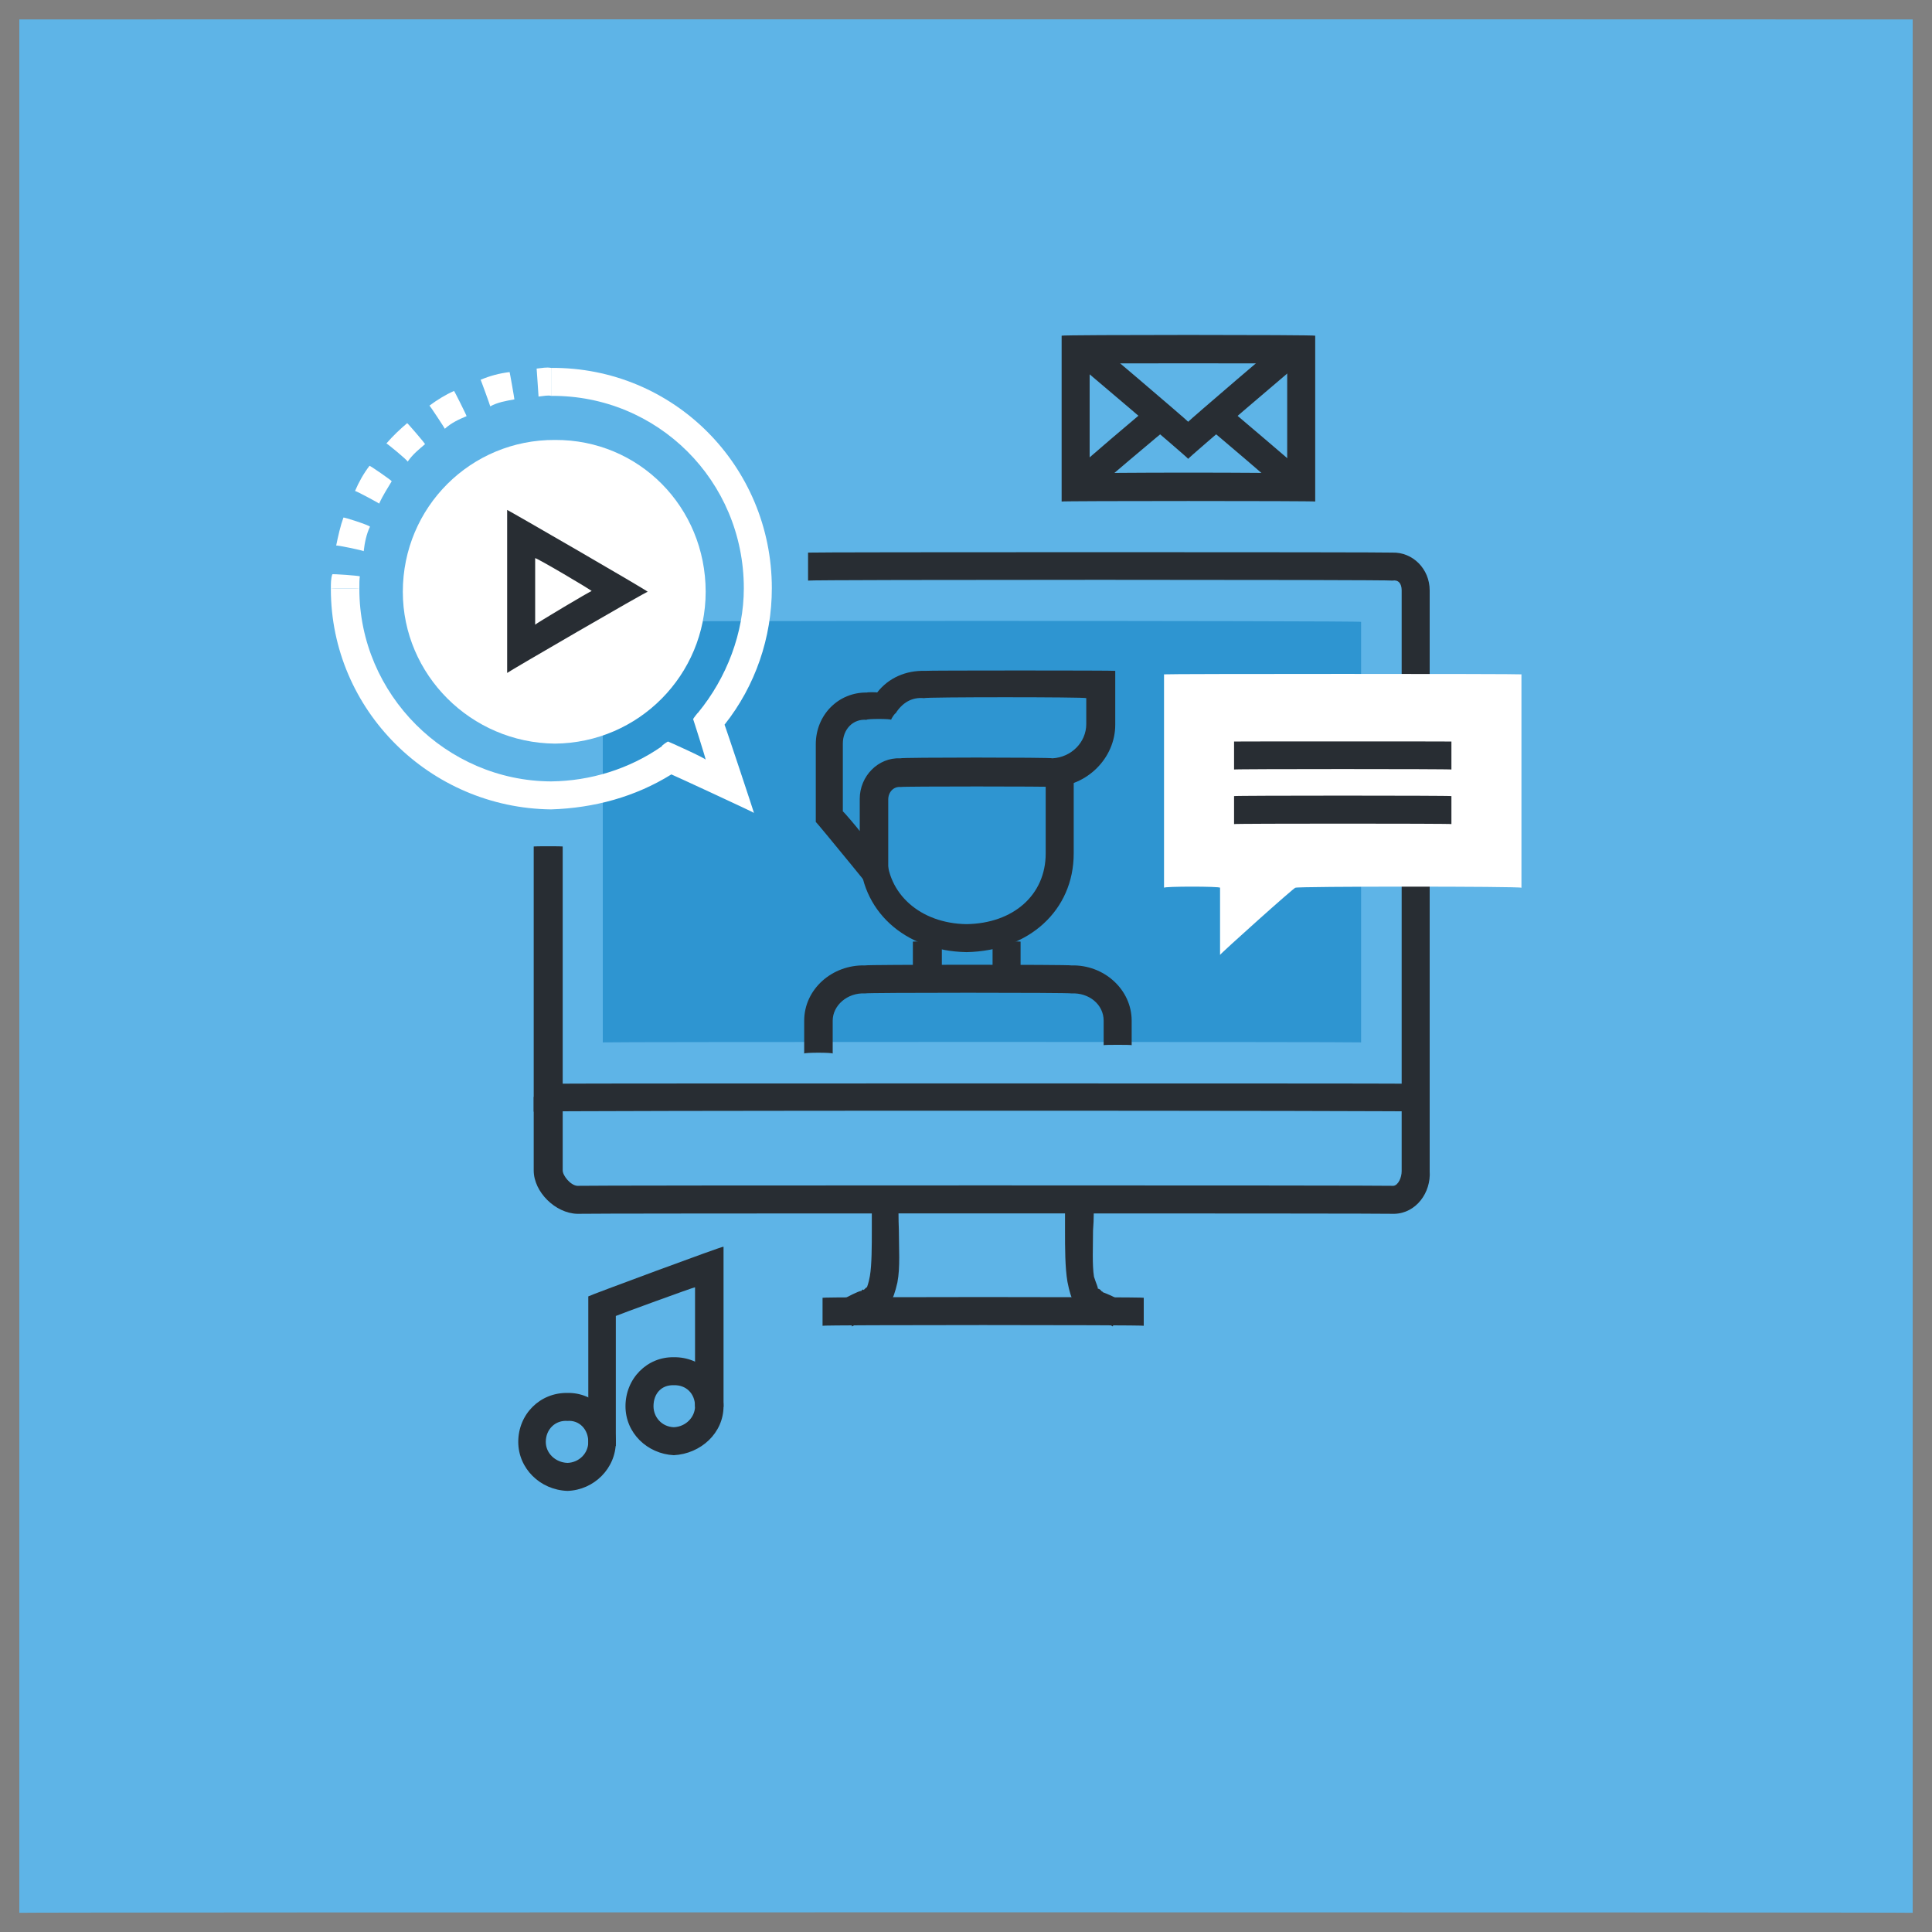
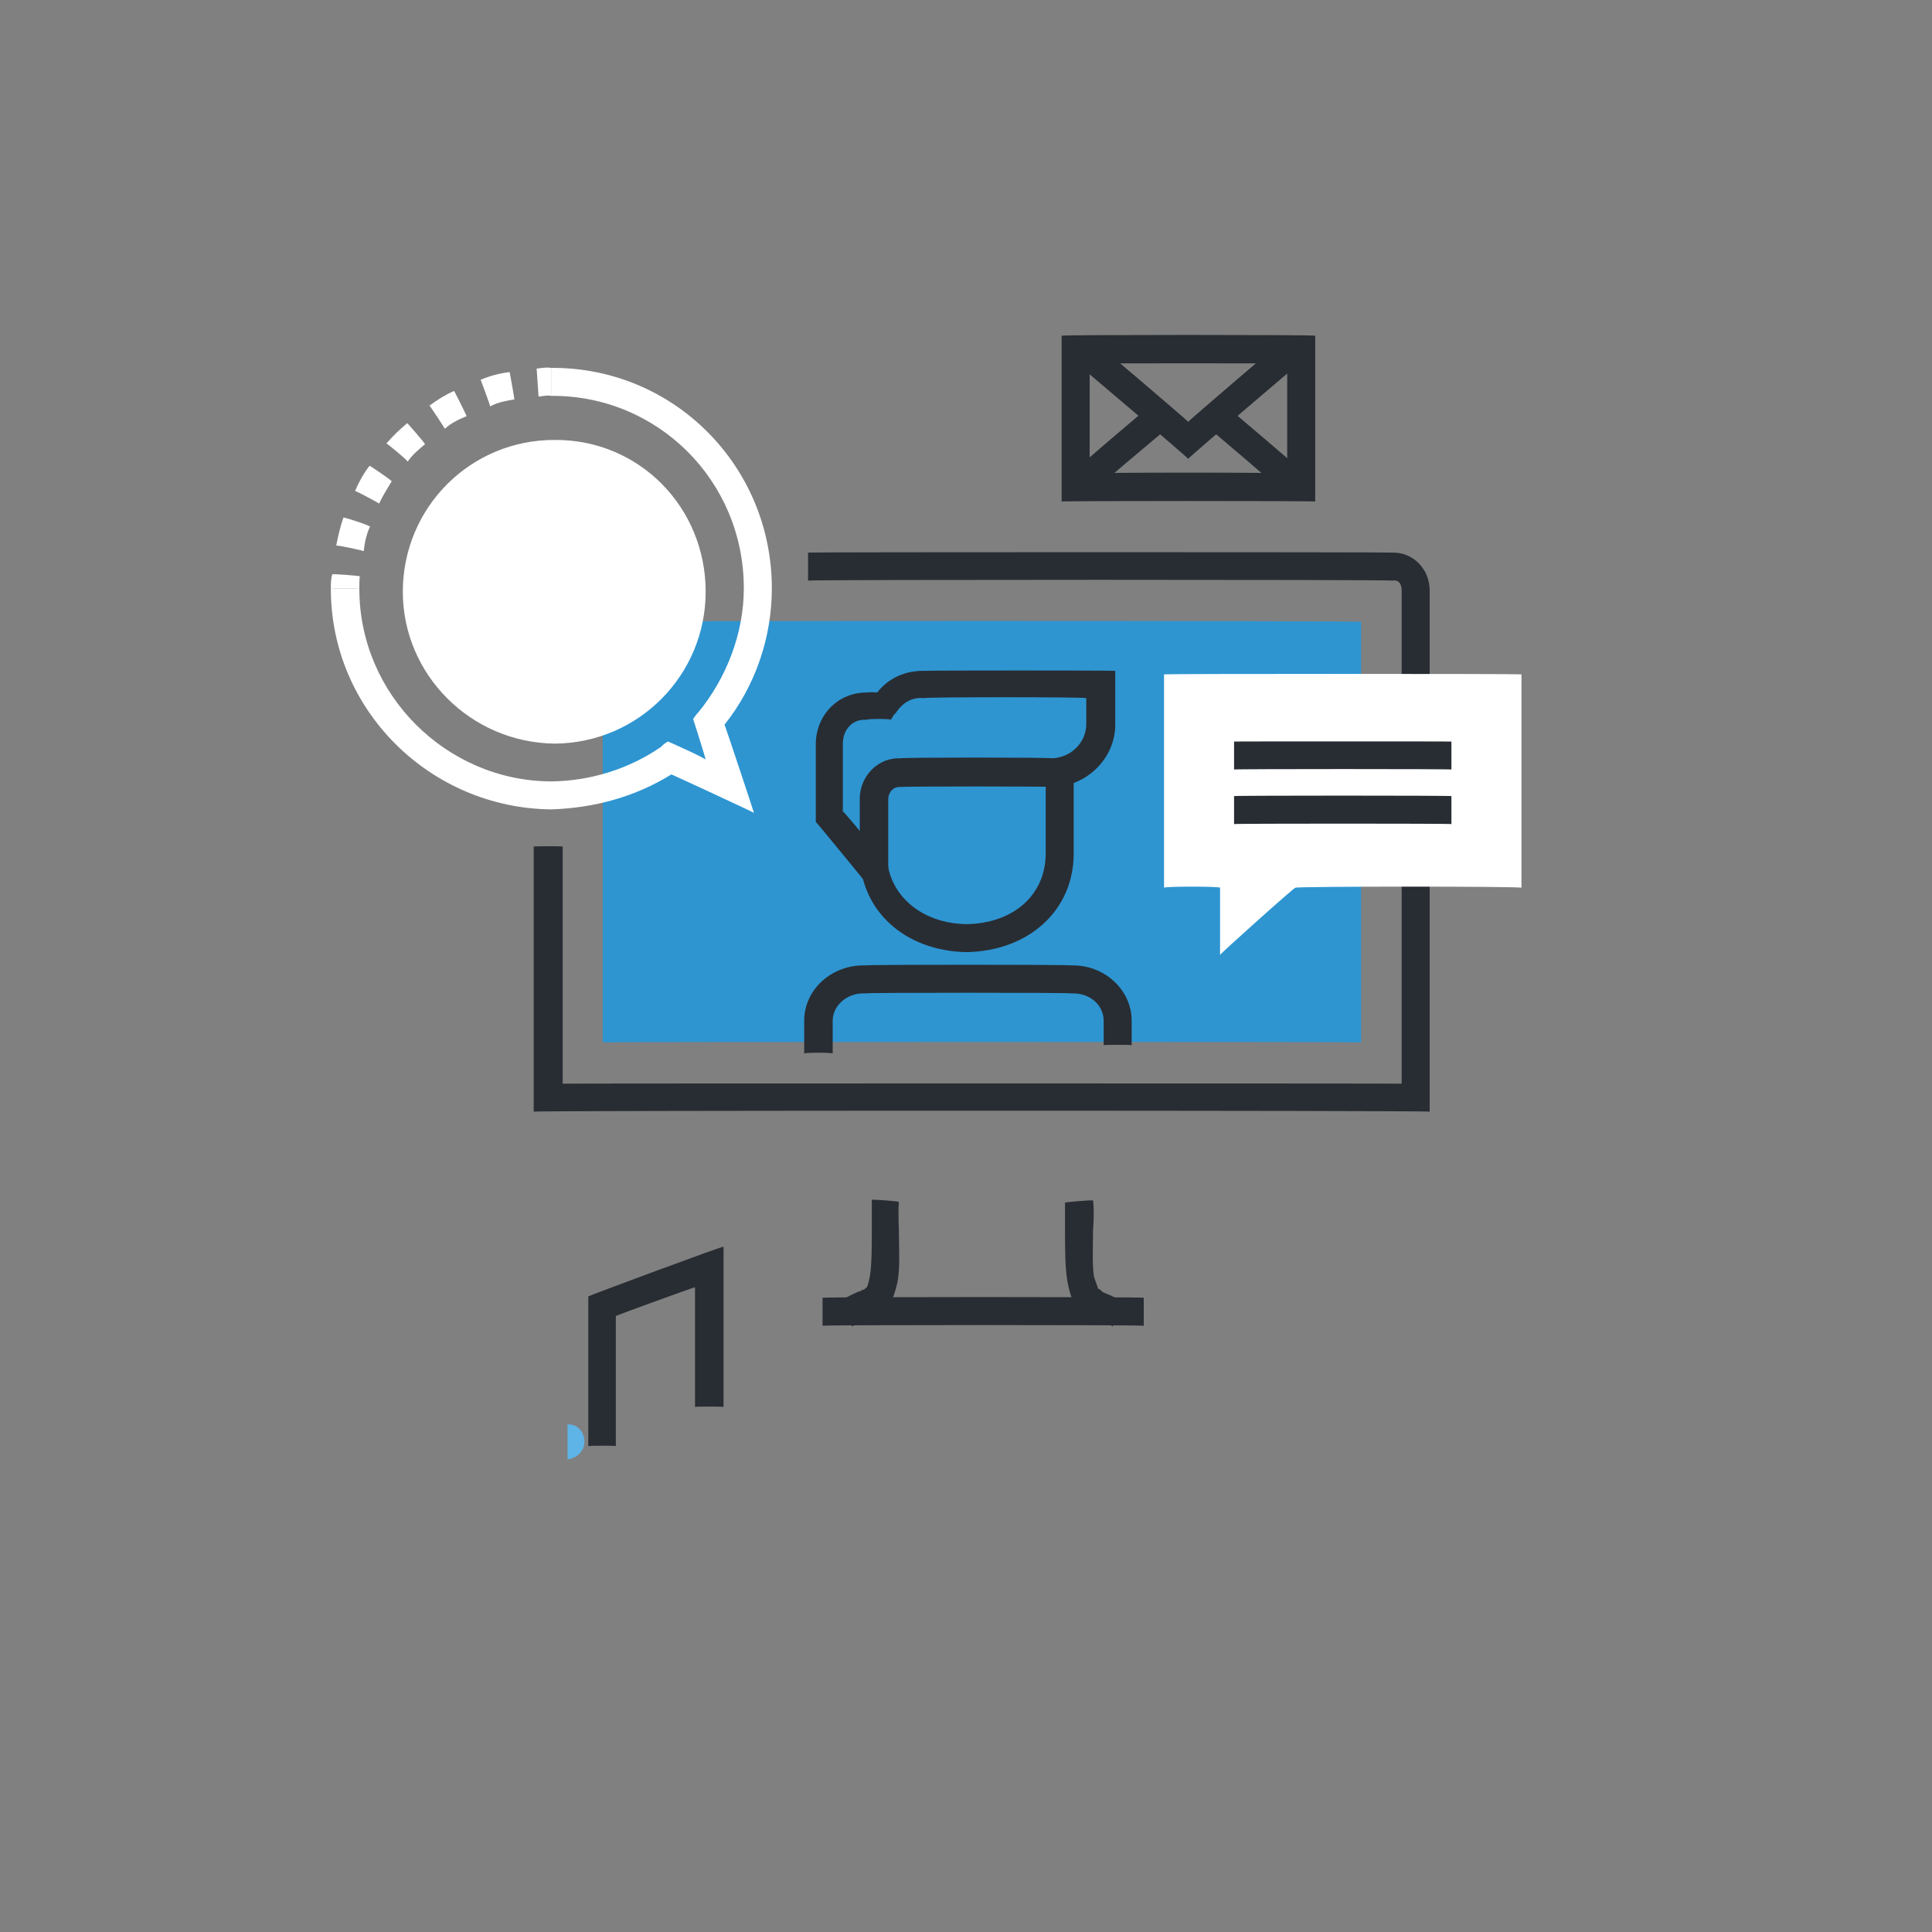
<svg xmlns="http://www.w3.org/2000/svg" version="1.1" width="100%" height="100%" id="svgWorkerArea" viewBox="0 0 400 400" style="background: white;">
  <rect x="0" y="0" width="400" height="400" fill="#808080" stroke="none" />
  <defs id="defsdoc">
    <pattern id="patternBool" x="0" y="0" width="10" height="10" patternUnits="userSpaceOnUse" patternTransform="rotate(35)">
      <circle cx="5" cy="5" r="4" style="stroke: none;fill: #ff000070;" />
    </pattern>
  </defs>
  <g id="fileImp-533108972" class="cosito">
-     <path id="pathImp-874411829" fill="#5EB4E7" class="grouped" d="M4 4.025C4 3.992 396 3.992 396 4.025 396 3.992 396 395.892 396 396.025 396 395.892 4 395.892 4 396.025 4 395.892 4 3.992 4 4.025" />
    <path id="pathImp-859320995" fill="#282D33" class="grouped" d="M296 230.157C296 229.892 110.5 229.892 110.5 230.157 110.5 229.892 110.5 175.192 110.5 175.253 110.5 175.192 116.5 175.192 116.5 175.253 116.5 175.192 116.5 224.292 116.5 224.362 116.5 224.292 290.2 224.292 290.2 224.362 290.2 224.292 290.2 121.992 290.2 122.233 290.2 120.792 289.5 119.992 288.3 120.205 288.3 119.992 167.3 119.992 167.3 120.205 167.3 119.992 167.3 114.292 167.3 114.411 167.3 114.292 288.3 114.292 288.3 114.411 292.5 114.292 296 117.792 296 122.233 296 121.992 296 229.892 296 230.157 296 229.892 296 229.892 296 230.157" />
    <path id="pathImp-317187348" fill="#2E95D1" class="grouped" d="M124.8 128.752C124.8 128.492 281.8 128.492 281.8 128.752 281.8 128.492 281.8 215.692 281.8 215.815 281.8 215.692 124.8 215.692 124.8 215.815 124.8 215.692 124.8 128.492 124.8 128.752" />
-     <path id="pathImp-8585516" fill="#282D33" class="grouped" d="M288.7 251.306C288.7 251.192 119.5 251.192 119.5 251.306 115 251.192 110.5 246.792 110.5 242.325 110.5 242.192 110.5 226.892 110.5 227.114 110.5 226.892 116.5 226.892 116.5 227.114 116.5 226.892 116.5 242.192 116.5 242.325 116.5 243.392 118.1 245.392 119.5 245.512 119.5 245.392 288.5 245.392 288.5 245.512 289.5 245.392 290.2 243.792 290.2 242.47 290.2 242.292 290.2 226.892 290.2 227.114 290.2 226.892 296 226.892 296 227.114 296 226.892 296 242.292 296 242.47 296.3 246.892 293.2 251.192 288.7 251.306 288.7 251.192 288.7 251.192 288.7 251.306" />
    <path id="pathImp-620730495" fill="#282D33" class="grouped" d="M176.4 274.63C176.4 274.392 174 268.992 174 269.27 175.9 268.292 177.5 267.392 178.4 267.241 178.4 266.992 178.8 266.892 178.8 267.097 179 266.892 179.5 266.392 179.5 266.517 179.5 266.392 179.8 265.892 180.1 264.199 180.5 261.892 180.5 257.892 180.5 254.638 180.5 254.392 180.5 248.292 180.5 248.409 180.5 248.292 186.1 248.692 186.1 248.844 186 249.892 186 252.192 186.1 254.638 186.1 258.392 186.4 262.392 185.8 265.503 184.9 269.492 184 270.792 181.3 272.312 181.3 272.192 181 272.392 181 272.457 179.8 272.892 177.9 273.792 176.4 274.63 176.4 274.392 176.4 274.392 176.4 274.63M230.4 274.63C229 273.792 226.9 272.892 225.5 272.312 225.5 272.192 225.4 271.992 225.4 272.167 222.4 270.392 221.8 269.392 221 265.358 220.5 262.392 220.5 258.392 220.5 254.638 220.5 254.392 220.5 248.892 220.5 248.989 220.5 248.892 226.3 248.392 226.3 248.554 226.5 249.892 226.5 252.192 226.3 254.783 226.3 257.992 226.1 261.892 226.5 264.344 227 265.892 227.3 266.392 227.3 266.807 227.4 266.792 227.8 266.892 228.1 267.386 228.1 267.292 228.3 267.392 228.3 267.531 229 267.792 230.8 268.492 232.5 269.559 232.5 269.392 230.4 274.392 230.4 274.63 230.4 274.392 230.4 274.392 230.4 274.63" />
    <path id="pathImp-705097694" fill="#282D33" class="grouped" d="M170.3 268.69C170.3 268.492 236.8 268.492 236.8 268.69 236.8 268.492 236.8 274.292 236.8 274.485 236.8 274.292 170.3 274.292 170.3 274.485 170.3 274.292 170.3 268.492 170.3 268.69M172.4 218.133C172.4 217.892 166.5 217.892 166.5 218.133 166.5 217.892 166.5 211.192 166.5 211.324 166.5 204.792 172.3 199.692 179.1 199.88 179.1 199.692 221.8 199.692 221.8 199.88 228.6 199.692 234.3 204.892 234.3 211.324 234.3 211.192 234.3 216.292 234.3 216.394 234.3 216.292 228.5 216.292 228.5 216.394 228.5 216.292 228.5 211.192 228.5 211.324 228.5 207.992 225.5 205.492 221.8 205.675 221.8 205.492 179.1 205.492 179.1 205.675 175.4 205.492 172.4 208.192 172.4 211.324 172.4 211.192 172.4 217.892 172.4 218.133 172.4 217.892 172.4 217.892 172.4 218.133" />
-     <path id="pathImp-1295943" fill="#282D33" class="grouped" d="M189 194.955C189 194.892 195 194.892 195 194.955 195 194.892 195 202.692 195 202.777 195 202.692 189 202.692 189 202.777 189 202.692 189 194.892 189 194.955M205.5 194.955C205.5 194.892 211.3 194.892 211.3 194.955 211.3 194.892 211.3 202.692 211.3 202.777 211.3 202.692 205.5 202.692 205.5 202.777 205.5 202.692 205.5 194.892 205.5 194.955" />
    <path id="pathImp-660231008" fill="#282D33" class="grouped" d="M200.1 197.128C187.3 196.892 178 188.492 178 176.702 178 176.492 178 172.992 178 173.225 178 172.992 183.6 172.992 183.6 173.225 183.6 172.992 183.6 176.492 183.6 176.702 183.6 184.992 190.5 191.192 200.1 191.333 209.8 191.192 216.5 185.292 216.5 176.702 216.5 176.492 216.5 157.992 216.5 158.16 216.5 157.992 222.3 157.992 222.3 158.16 222.3 157.992 222.3 176.492 222.3 176.702 222.3 188.492 213 196.892 200.1 197.128 200.1 196.892 200.1 196.892 200.1 197.128" />
    <path id="pathImp-388559554" fill="#282D33" class="grouped" d="M183.6 188.146C183.6 187.992 168.9 169.992 168.9 170.183 168.9 169.992 168.9 153.992 168.9 154.103 168.9 147.992 173.6 143.292 179.5 143.383 179.5 143.292 181.6 143.292 181.6 143.383 184 140.292 187.6 138.792 191.5 138.893 191.5 138.792 230.9 138.792 230.9 138.893 230.9 138.792 230.9 149.792 230.9 150.047 230.9 156.992 225 162.792 218 162.94 218 162.792 186.5 162.792 186.5 162.94 185 162.792 183.9 163.992 183.9 165.548 183.9 165.492 183.9 187.992 183.9 188.146 183.9 187.992 183.6 187.992 183.6 188.146M174.5 168.01C174.5 167.792 178 171.992 178 172.066 178 171.992 178 165.292 178 165.403 178 160.692 181.8 156.792 186.4 157.001 186.4 156.792 217.9 156.792 217.9 157.001 221.8 156.792 224.9 153.692 224.9 149.902 224.9 149.792 224.9 144.292 224.9 144.542 224.9 144.292 191.3 144.292 191.3 144.542 188.8 144.292 186.8 145.492 185.4 147.729 185.4 147.492 184.5 148.792 184.5 149.033 184.5 148.792 179.4 148.792 179.4 149.033 176.6 148.792 174.5 150.992 174.5 153.958 174.5 153.792 174.5 167.792 174.5 168.01 174.5 167.792 174.5 167.792 174.5 168.01" />
    <path id="pathImp-460051356" fill="#FFF" class="grouped" d="M315 139.617C315 139.492 241 139.492 241 139.617 241 139.492 241 183.492 241 183.8 241 183.492 252.6 183.492 252.6 183.8 252.6 183.492 252.6 197.492 252.6 197.707 252.6 197.492 268.2 183.492 268.2 183.8 268.2 183.492 315 183.492 315 183.8 315 183.492 315 139.492 315 139.617" />
    <path id="pathImp-904662325" fill="#282D33" class="grouped" d="M255.5 153.524C255.5 153.492 300.5 153.492 300.5 153.524 300.5 153.492 300.5 159.192 300.5 159.318 300.5 159.192 255.5 159.192 255.5 159.318 255.5 159.192 255.5 153.492 255.5 153.524M255.5 164.823C255.5 164.692 300.5 164.692 300.5 164.823 300.5 164.692 300.5 170.492 300.5 170.618 300.5 170.492 255.5 170.492 255.5 170.618 255.5 170.492 255.5 164.692 255.5 164.823" />
    <path id="circleImp-349406716" fill="#FFF" class="grouped" d="M83.4 122.523C83.4 104.992 97.5 90.992 114.9 91.088 132.3 90.992 146.1 104.992 146.1 122.523 146.1 139.692 132.3 153.792 114.9 153.958 97.5 153.792 83.4 139.692 83.4 122.523 83.4 122.292 83.4 122.292 83.4 122.523" />
-     <path id="pathImp-362880499" fill="#282D33" class="grouped" d="M105 139.327C105 139.192 105 105.492 105 105.574 105 105.492 134.1 122.292 134.1 122.523 134.1 122.292 105 139.192 105 139.327 105 139.192 105 139.192 105 139.327M110.8 115.57C110.8 115.292 110.8 129.192 110.8 129.332 110.8 129.192 122.5 122.192 122.5 122.378 122.5 122.192 110.8 115.292 110.8 115.57 110.8 115.292 110.8 115.292 110.8 115.57" />
    <path id="pathImp-901612206" fill="#FFF" class="grouped" d="M156.1 168.3C156.1 168.192 139 160.292 139 160.333 131.5 164.992 123 167.292 114.1 167.576 89 167.292 68.5 146.992 68.5 121.944 68.5 121.792 74.4 121.792 74.4 121.944 74.4 143.792 92.4 161.692 114.1 161.781 122.3 161.692 130.3 159.192 137 154.538 137 154.292 138.3 153.492 138.3 153.524 138.3 153.492 146.1 156.992 146.1 157.29 146.1 156.992 143.5 148.792 143.5 148.888 143.5 148.792 144.5 147.492 144.5 147.584 150.5 140.292 154 130.992 154 121.799 154 99.492 136.1 81.792 114.1 81.961 114.1 81.792 114.1 75.992 114.1 76.167 139.5 75.992 159.8 96.492 159.8 121.799 159.8 131.992 156.4 141.992 150 150.047 150 149.792 156.1 168.192 156.1 168.3 156.1 168.192 156.1 168.192 156.1 168.3" />
    <path id="pathImp-319281654" fill="#FFF" class="grouped" d="M74.4 121.944C74.4 121.792 68.5 121.792 68.5 121.944 68.5 120.792 68.5 119.792 68.8 118.901 68.8 118.792 74.5 119.192 74.5 119.336 74.4 119.992 74.4 120.792 74.4 121.944 74.4 121.792 74.4 121.792 74.4 121.944M75.3 114.121C75.3 113.992 69.6 112.792 69.6 112.962 70 110.992 70.5 108.792 71.1 107.168 71.1 106.992 76.6 108.792 76.6 109.051 75.9 110.492 75.5 112.292 75.3 114.121 75.3 113.992 75.3 113.992 75.3 114.121M78.5 104.27C78.5 104.192 73.5 101.492 73.5 101.663 74.3 99.792 75.3 97.992 76.5 96.448 76.5 96.292 81.1 99.492 81.1 99.635 80.3 100.992 79.3 102.492 78.5 104.27 78.5 104.192 78.5 104.192 78.5 104.27M84.4 95.579C84.4 95.292 80 91.692 80 91.812 81.4 90.192 82.9 88.792 84.3 87.611 84.3 87.492 88 91.792 88 91.957 86.8 92.992 85.5 93.992 84.4 95.579 84.4 95.292 84.4 95.292 84.4 95.579M92.1 88.77C92.1 88.692 88.9 83.792 88.9 83.99 90.5 82.792 92.3 81.692 94 80.947 94 80.792 96.6 85.992 96.6 86.162 95.1 86.792 93.5 87.492 92.1 88.77 92.1 88.692 92.1 88.692 92.1 88.77M101.5 84.134C101.5 83.992 99.5 78.492 99.5 78.629 101.5 77.792 103.4 77.292 105.5 77.036 105.5 76.792 106.5 82.492 106.5 82.686 104.8 82.992 103 83.292 101.5 84.134 101.5 83.992 101.5 83.992 101.5 84.134M111.5 82.106C111.5 81.992 111.1 76.192 111.1 76.312 112.3 76.192 113.1 75.992 114.1 76.167 114.1 75.992 114.1 81.792 114.1 81.961 113.5 81.792 112.5 81.992 111.5 82.106 111.5 81.992 111.5 81.992 111.5 82.106" />
    <path id="pathImp-904214046" fill="#282D33" class="grouped" d="M272.3 103.836C272.3 103.692 219.8 103.692 219.8 103.836 219.8 103.692 219.8 69.292 219.8 69.503 219.8 69.292 272.3 69.292 272.3 69.503 272.3 69.292 272.3 103.692 272.3 103.836 272.3 103.692 272.3 103.692 272.3 103.836M225.6 98.041C225.6 97.792 266.5 97.792 266.5 98.041 266.5 97.792 266.5 75.192 266.5 75.298 266.5 75.192 225.6 75.192 225.6 75.298 225.6 75.192 225.6 97.792 225.6 98.041 225.6 97.792 225.6 97.792 225.6 98.041" />
    <path id="pathImp-128291091" fill="#282D33" class="grouped" d="M246 94.999C246 94.792 221.9 74.292 221.9 74.429 221.9 74.292 225.6 69.792 225.6 69.938 225.6 69.792 246 87.192 246 87.321 246 87.192 266.3 69.792 266.3 69.938 266.3 69.792 270 74.292 270 74.429 270 74.292 246 94.792 246 94.999" />
    <path id="pathImp-757360086" fill="#282D33" class="grouped" d="M238 84.236C238 83.992 241.8 88.492 241.8 88.644 241.8 88.492 225.6 102.192 225.6 102.377 225.6 102.192 221.9 97.792 221.9 97.972 221.9 97.792 238 83.992 238 84.236M253.8 84.075C253.8 83.992 270 97.792 270 97.902 270 97.792 266.2 102.192 266.2 102.309 266.2 102.192 250 88.292 250 88.48 250 88.292 253.8 83.992 253.8 84.075" />
    <path id="pathImp-372053796" fill="#5EB4E7" class="grouped" d="M117.5 294.91C119.5 294.792 121 296.392 121 298.532 121 300.392 119.5 301.892 117.5 302.154 117.5 301.892 117.5 294.792 117.5 294.91 117.5 294.792 117.5 294.792 117.5 294.91" />
-     <path id="pathImp-371680719" fill="#282D33" class="grouped" d="M117.5 308.673C111.8 308.492 107.3 303.992 107.3 298.532 107.3 292.792 111.8 288.292 117.5 288.392 123 288.292 127.5 292.792 127.5 298.532 127.5 303.992 123 308.492 117.5 308.673 117.5 308.492 117.5 308.492 117.5 308.673M117.5 294.186C115 293.992 113 295.892 113 298.532 113 300.892 115 302.792 117.5 302.878 119.9 302.792 121.8 300.892 121.8 298.532 121.8 295.892 119.9 293.992 117.5 294.186 117.5 293.992 117.5 293.992 117.5 294.186M139.5 301.284C134 300.992 129.5 296.692 129.5 291.144 129.5 285.392 134 280.892 139.5 281.004 145.1 280.892 149.8 285.392 149.8 291.144 149.8 296.692 145.1 300.992 139.5 301.284 139.5 300.992 139.5 300.992 139.5 301.284M139.5 286.798C137 286.692 135.3 288.492 135.3 291.144 135.3 293.392 137 295.392 139.5 295.49 142 295.392 143.9 293.392 143.9 291.144 143.9 288.492 142 286.692 139.5 286.798 139.5 286.692 139.5 286.692 139.5 286.798" />
    <path id="pathImp-595836710" fill="#282D33" class="grouped" d="M127.5 299.401C127.5 299.292 121.8 299.292 121.8 299.401 121.8 299.292 121.8 268.292 121.8 268.401 121.8 268.292 149.8 257.892 149.8 258.115 149.8 257.892 149.8 291.192 149.8 291.289 149.8 291.192 143.9 291.192 143.9 291.289 143.9 291.192 143.9 266.392 143.9 266.517 143.9 266.392 127.5 272.392 127.5 272.457 127.5 272.392 127.5 299.292 127.5 299.401" />
  </g>
</svg>